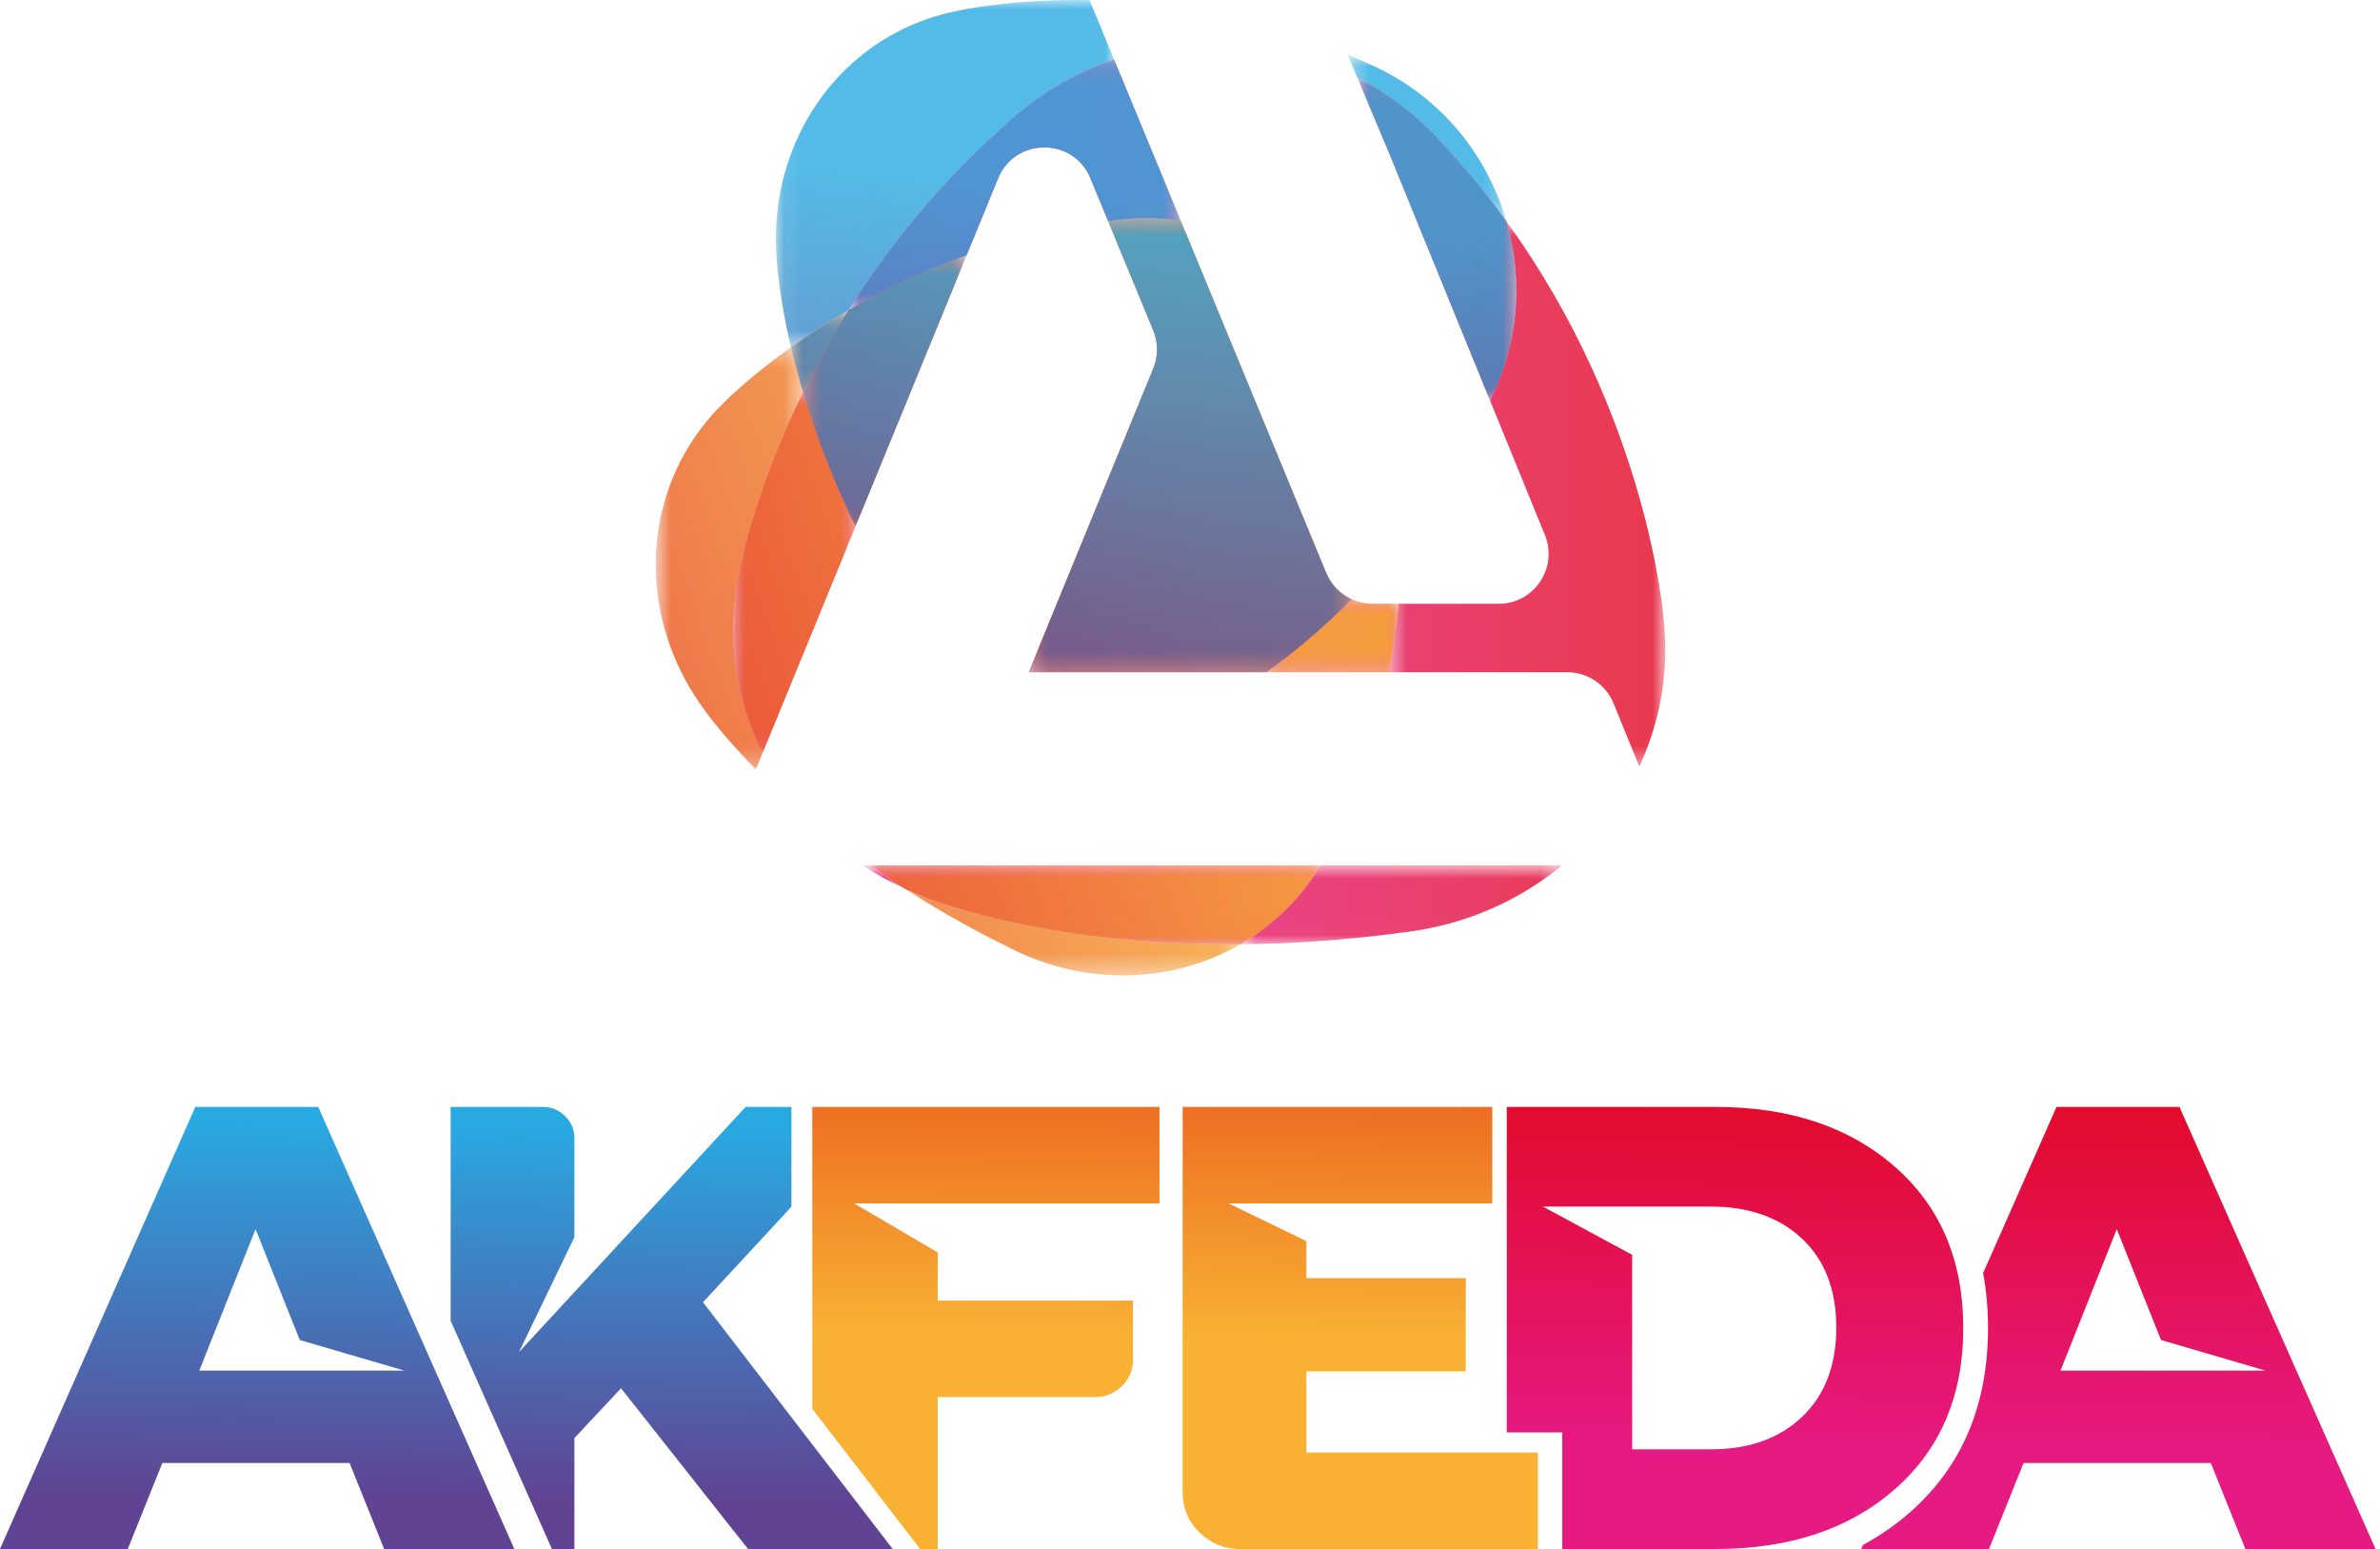
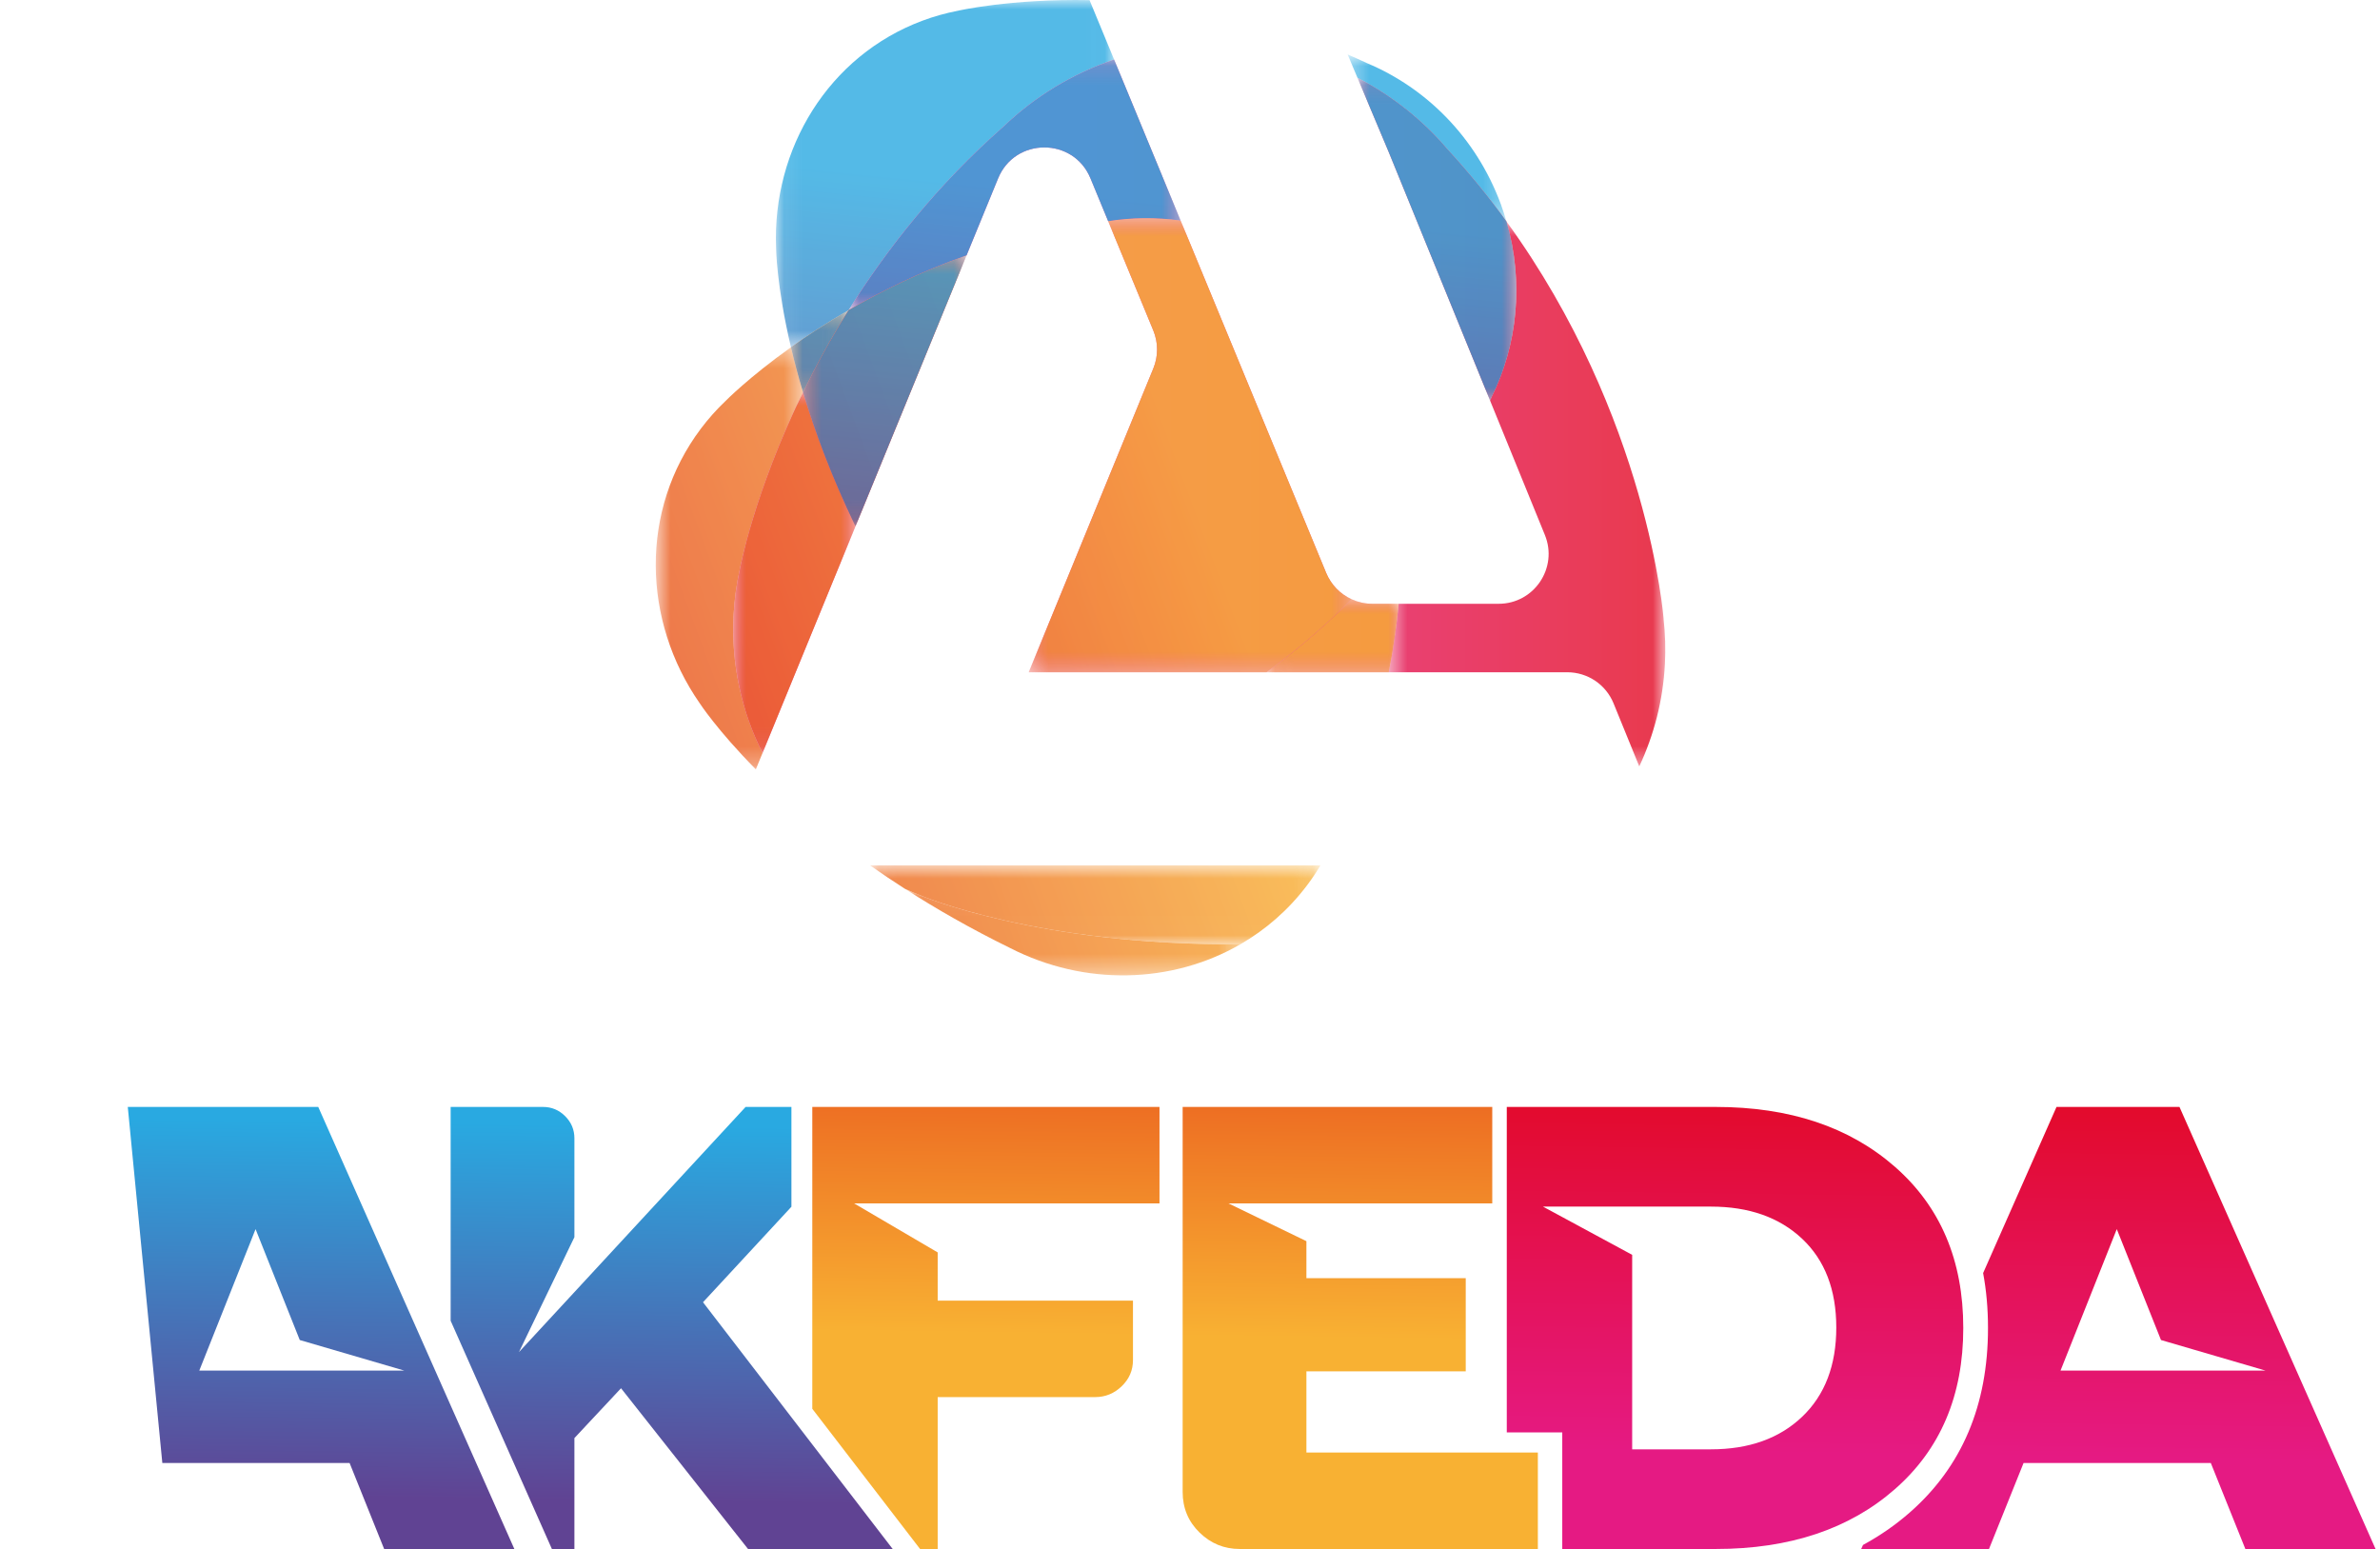
<svg xmlns="http://www.w3.org/2000/svg" width="126" height="82" viewBox="0 0 126 82" fill="none">
-   <path d="M10.551 72.555L13.53 65.067L15.87 70.938L21.401 72.555H10.551ZM10.339 58.599L0 82H6.765L8.594 77.448H18.508L20.337 82H27.23L16.849 58.599H10.339Z" fill="url(#paint0_linear_143_1956)" />
+   <path d="M10.551 72.555L13.53 65.067L15.87 70.938L21.401 72.555H10.551ZM10.339 58.599H6.765L8.594 77.448H18.508L20.337 82H27.23L16.849 58.599H10.339Z" fill="url(#paint0_linear_143_1956)" />
  <path d="M43.004 58.599V74.579L48.709 82H49.642V73.959H57.981C58.519 73.959 58.987 73.767 59.385 73.384C59.782 73.001 59.981 72.541 59.981 72.002V68.853H49.642V66.3L45.217 63.705H61.385V58.599H43.004Z" fill="url(#paint1_linear_143_1956)" />
  <path d="M39.473 58.599L27.475 71.576L30.41 65.492V60.258C30.41 59.805 30.247 59.415 29.921 59.089C29.595 58.763 29.205 58.599 28.751 58.599H23.858V69.918L29.218 82H30.41V76.129L32.878 73.491L39.601 82H47.259L37.218 68.938L41.899 63.882V58.599H39.473Z" fill="url(#paint2_linear_143_1956)" />
  <path d="M62.611 58.599V78.979C62.611 79.83 62.909 80.547 63.504 81.128C64.1 81.71 64.808 82 65.632 82H81.416V76.894H69.163V72.597H77.598V67.662H69.163V65.705L65.036 63.705H79.002V58.599H62.611Z" fill="url(#paint3_linear_143_1956)" />
  <path d="M108.874 58.599L104.989 67.393C105.161 68.31 105.247 69.279 105.247 70.3C105.247 74.392 103.866 77.648 101.106 80.067C100.347 80.733 99.52 81.303 98.63 81.786L98.535 82H105.3L107.13 77.448H117.043L118.872 82H125.765L115.384 58.599H108.874ZM112.065 65.066L114.405 70.938L119.936 72.555H109.087L112.065 65.066Z" fill="url(#paint4_linear_143_1956)" />
  <path d="M79.771 58.599V75.827H82.708V82H90.833C94.748 82 97.91 80.944 100.321 78.83C102.732 76.718 103.938 73.873 103.938 70.3C103.938 66.726 102.732 63.882 100.321 61.769C97.91 59.656 94.748 58.599 90.833 58.599H79.771ZM86.409 66.428L81.686 63.875H90.578C92.592 63.875 94.201 64.443 95.407 65.577C96.612 66.712 97.215 68.279 97.215 70.278C97.215 72.278 96.612 73.852 95.407 75.001C94.201 76.15 92.592 76.724 90.578 76.724H86.409V66.428Z" fill="url(#paint5_linear_143_1956)" />
  <mask id="mask0_143_1956" style="mask-type:luminance" maskUnits="userSpaceOnUse" x="73" y="11" width="16" height="30">
    <path d="M73.522 11.722H88.162V40.571H73.522V11.722Z" fill="white" />
  </mask>
  <g mask="url(#mask0_143_1956)">
    <g opacity="0.8">
      <path d="M88.071 32.761L88.075 32.77C88.075 32.77 87.269 22.072 79.752 11.722C80.689 14.946 80.335 18.263 78.959 21.03L78.964 21.025C78.938 21.084 78.911 21.142 78.884 21.2L81.788 28.32C82.498 30.059 81.218 31.963 79.34 31.963H74.046C73.924 33.242 73.742 34.454 73.522 35.588H82.975C84.05 35.588 85.017 36.238 85.423 37.233L86.785 40.571C87.562 38.913 88.039 37.093 88.142 35.167C88.185 34.352 88.159 33.549 88.071 32.761Z" fill="url(#paint6_linear_143_1956)" />
    </g>
  </g>
  <mask id="mask1_143_1956" style="mask-type:luminance" maskUnits="userSpaceOnUse" x="65" y="45" width="18" height="5">
    <path d="M65.67 45.809H82.699V49.987H65.67V45.809Z" fill="white" />
  </mask>
  <g mask="url(#mask1_143_1956)">
    <g opacity="0.8">
-       <path d="M76.539 45.809H69.906C69.692 46.168 69.46 46.519 69.203 46.859C68.219 48.166 67.012 49.21 65.67 49.987C68.31 49.967 71.223 49.781 74.384 49.347H74.383C77.528 48.973 80.399 47.705 82.699 45.809H76.602H76.539Z" fill="url(#paint7_linear_143_1956)" />
-     </g>
+       </g>
  </g>
  <mask id="mask2_143_1956" style="mask-type:luminance" maskUnits="userSpaceOnUse" x="45" y="45" width="3" height="3">
-     <path d="M45.667 45.809H47.902V47.049H45.667V45.809Z" fill="white" />
-   </mask>
+     </mask>
  <g mask="url(#mask2_143_1956)">
    <g opacity="0.8">
      <path d="M45.667 45.809C46.372 46.278 47.119 46.693 47.902 47.049C47.256 46.634 46.641 46.22 46.058 45.809H45.667Z" fill="url(#paint8_linear_143_1956)" />
    </g>
  </g>
  <mask id="mask3_143_1956" style="mask-type:luminance" maskUnits="userSpaceOnUse" x="47" y="47" width="19" height="5">
    <path d="M47.903 47.049H65.67V51.635H47.903V47.049Z" fill="white" />
  </mask>
  <g mask="url(#mask3_143_1956)">
    <g opacity="0.8">
      <path d="M48.748 47.409C48.462 47.297 48.181 47.176 47.903 47.049C49.549 48.106 51.398 49.167 53.473 50.184L53.473 50.184C57.432 52.214 62.049 52.081 65.67 49.987C54.963 50.068 48.748 47.409 48.748 47.409Z" fill="url(#paint9_linear_143_1956)" />
    </g>
  </g>
  <mask id="mask4_143_1956" style="mask-type:luminance" maskUnits="userSpaceOnUse" x="34" y="18" width="9" height="23">
    <path d="M34.716 18.383H42.514V40.728H34.716V18.383Z" fill="white" />
  </mask>
  <g mask="url(#mask4_143_1956)">
    <g opacity="0.8">
      <path d="M38.838 32.542C38.881 31.729 38.992 30.935 39.162 30.164C39.17 30.122 39.921 26.083 42.514 20.77C42.258 19.913 42.047 19.115 41.874 18.383C39.643 19.974 38.423 21.214 38.405 21.233C37.94 21.675 37.505 22.161 37.107 22.69C33.857 27.005 34.002 32.86 37.045 37.23C37.045 37.23 37.964 38.648 40.015 40.728L40.371 39.859C39.264 37.65 38.699 35.155 38.838 32.542Z" fill="url(#paint10_linear_143_1956)" />
    </g>
  </g>
  <mask id="mask5_143_1956" style="mask-type:luminance" maskUnits="userSpaceOnUse" x="38" y="20" width="8" height="20">
    <path d="M38.817 20.77H45.29V39.859H38.817V20.77Z" fill="white" />
  </mask>
  <g mask="url(#mask5_143_1956)">
    <g opacity="0.8">
      <path d="M42.514 20.77C39.921 26.083 39.17 30.122 39.162 30.164C38.992 30.935 38.881 31.729 38.838 32.541C38.699 35.155 39.264 37.65 40.371 39.859L45.29 27.862C44.02 25.23 43.133 22.831 42.514 20.77Z" fill="url(#paint11_linear_143_1956)" />
    </g>
  </g>
  <mask id="mask6_143_1956" style="mask-type:luminance" maskUnits="userSpaceOnUse" x="38" y="20" width="8" height="20">
    <path d="M38.817 20.77H45.29V39.859H38.817V20.77Z" fill="white" />
  </mask>
  <g mask="url(#mask6_143_1956)">
    <g opacity="0.8">
      <path d="M42.514 20.77C39.921 26.083 39.17 30.122 39.162 30.164C38.992 30.935 38.881 31.729 38.838 32.541C38.699 35.155 39.264 37.65 40.371 39.859L45.29 27.862C44.02 25.23 43.133 22.831 42.514 20.77Z" fill="url(#paint12_linear_143_1956)" />
    </g>
  </g>
  <mask id="mask7_143_1956" style="mask-type:luminance" maskUnits="userSpaceOnUse" x="67" y="31" width="8" height="5">
    <path d="M67.049 31.724H74.046V35.588H67.049V31.724Z" fill="white" />
  </mask>
  <g mask="url(#mask7_143_1956)">
    <g opacity="0.8">
      <path d="M71.558 31.724C69.891 33.396 68.305 34.676 67.049 35.588H72.37H72.38H73.522C73.742 34.454 73.924 33.242 74.046 31.963H72.652C72.266 31.963 71.895 31.878 71.558 31.724Z" fill="url(#paint13_linear_143_1956)" />
    </g>
  </g>
  <mask id="mask8_143_1956" style="mask-type:luminance" maskUnits="userSpaceOnUse" x="67" y="31" width="8" height="5">
    <path d="M67.049 31.724H74.046V35.588H67.049V31.724Z" fill="white" />
  </mask>
  <g mask="url(#mask8_143_1956)">
    <g opacity="0.8">
      <path d="M71.558 31.724C69.891 33.396 68.305 34.676 67.049 35.588H72.37H72.38H73.522C73.742 34.454 73.924 33.242 74.046 31.963H72.652C72.266 31.963 71.895 31.878 71.558 31.724Z" fill="url(#paint14_linear_143_1956)" />
    </g>
  </g>
  <mask id="mask9_143_1956" style="mask-type:luminance" maskUnits="userSpaceOnUse" x="46" y="45" width="24" height="5">
-     <path d="M46.058 45.809H69.907V49.989H46.058V45.809Z" fill="white" />
-   </mask>
+     </mask>
  <g mask="url(#mask9_143_1956)">
    <g opacity="0.8">
      <path d="M69.203 46.859C69.46 46.519 69.692 46.168 69.907 45.809H50.373H46.058C46.641 46.22 47.257 46.634 47.903 47.049C48.181 47.176 48.461 47.297 48.748 47.408C48.748 47.408 54.963 50.067 65.67 49.987C67.013 49.21 68.219 48.166 69.203 46.859Z" fill="url(#paint15_linear_143_1956)" />
    </g>
  </g>
  <mask id="mask10_143_1956" style="mask-type:luminance" maskUnits="userSpaceOnUse" x="46" y="45" width="24" height="5">
    <path d="M46.058 45.809H69.907V49.989H46.058V45.809Z" fill="white" />
  </mask>
  <g mask="url(#mask10_143_1956)">
    <g opacity="0.8">
      <path d="M69.203 46.859C69.46 46.519 69.692 46.168 69.907 45.809H50.373H46.058C46.641 46.22 47.257 46.634 47.903 47.049C48.181 47.176 48.461 47.297 48.748 47.408C48.748 47.408 54.963 50.067 65.67 49.987C67.013 49.21 68.219 48.166 69.203 46.859Z" fill="url(#paint16_linear_143_1956)" />
    </g>
  </g>
  <mask id="mask11_143_1956" style="mask-type:luminance" maskUnits="userSpaceOnUse" x="71" y="2" width="9" height="10">
    <path d="M71.346 2.884H79.753V11.722H71.346V2.884Z" fill="white" />
  </mask>
  <g mask="url(#mask11_143_1956)">
    <g opacity="0.8">
      <path d="M76.677 7.958L76.673 7.95C77.808 9.188 78.831 10.453 79.753 11.722C79.661 11.406 79.561 11.091 79.444 10.777C78.136 7.266 75.502 4.655 72.375 3.345C72.031 3.184 71.688 3.031 71.346 2.884L71.865 4.117C73.727 5.086 75.362 6.396 76.677 7.958Z" fill="url(#paint17_linear_143_1956)" />
    </g>
  </g>
  <mask id="mask12_143_1956" style="mask-type:luminance" maskUnits="userSpaceOnUse" x="41" y="0" width="18" height="19">
    <path d="M41.077 -1.90735e-06H58.981V18.383H41.077V-1.90735e-06Z" fill="white" />
  </mask>
  <g mask="url(#mask12_143_1956)">
    <g opacity="0.8">
      <path d="M53.136 6.696C54.772 5.128 56.765 3.908 58.981 3.15L57.682 0.007C53.493 -0.071 50.72 0.566 50.689 0.574C50.068 0.695 49.45 0.866 48.84 1.094C43.861 2.949 40.88 7.878 41.087 13.113C41.087 13.113 41.098 15.089 41.874 18.382C42.742 17.764 43.763 17.093 44.927 16.419C46.943 13.198 49.615 9.801 53.136 6.696Z" fill="url(#paint18_linear_143_1956)" />
    </g>
  </g>
  <mask id="mask13_143_1956" style="mask-type:luminance" maskUnits="userSpaceOnUse" x="71" y="4" width="10" height="18">
    <path d="M71.866 4.117H80.276V21.2H71.866V4.117Z" fill="white" />
  </mask>
  <g mask="url(#mask13_143_1956)">
    <g opacity="0.8">
      <path d="M76.677 7.958C75.362 6.396 73.728 5.086 71.866 4.117L73.514 8.032L78.885 21.2C78.911 21.142 78.938 21.084 78.965 21.025L78.96 21.03C80.335 18.263 80.689 14.946 79.753 11.722C78.831 10.453 77.808 9.188 76.673 7.95L76.677 7.958Z" fill="url(#paint19_linear_143_1956)" />
    </g>
  </g>
  <mask id="mask14_143_1956" style="mask-type:luminance" maskUnits="userSpaceOnUse" x="71" y="4" width="10" height="18">
    <path d="M71.866 4.117H80.276V21.2H71.866V4.117Z" fill="white" />
  </mask>
  <g mask="url(#mask14_143_1956)">
    <g opacity="0.8">
      <path d="M76.677 7.958C75.362 6.396 73.728 5.086 71.866 4.117L73.514 8.032L78.885 21.2C78.911 21.142 78.938 21.084 78.965 21.025L78.96 21.03C80.335 18.263 80.689 14.946 79.753 11.722C78.831 10.453 77.808 9.188 76.673 7.95L76.677 7.958Z" fill="url(#paint20_linear_143_1956)" />
    </g>
  </g>
  <mask id="mask15_143_1956" style="mask-type:luminance" maskUnits="userSpaceOnUse" x="44" y="3" width="19" height="14">
    <path d="M44.927 3.15H62.504V16.419H44.927V3.15Z" fill="white" />
  </mask>
  <g mask="url(#mask15_143_1956)">
    <g opacity="0.8">
      <path d="M52.84 9.446C53.736 7.261 56.829 7.257 57.73 9.439L58.668 11.71C59.925 11.509 61.219 11.496 62.504 11.679L58.981 3.15C56.765 3.908 54.772 5.128 53.136 6.696C49.615 9.801 46.943 13.198 44.927 16.419C46.694 15.396 48.786 14.369 51.172 13.515L52.84 9.446Z" fill="url(#paint21_linear_143_1956)" />
    </g>
  </g>
  <mask id="mask16_143_1956" style="mask-type:luminance" maskUnits="userSpaceOnUse" x="44" y="3" width="19" height="14">
    <path d="M44.927 3.15H62.504V16.419H44.927V3.15Z" fill="white" />
  </mask>
  <g mask="url(#mask16_143_1956)">
    <g opacity="0.8">
      <path d="M52.84 9.446C53.736 7.261 56.829 7.257 57.73 9.439L58.668 11.71C59.925 11.509 61.219 11.496 62.504 11.679L58.981 3.15C56.765 3.908 54.772 5.128 53.136 6.696C49.615 9.801 46.943 13.198 44.927 16.419C46.694 15.396 48.786 14.369 51.172 13.515L52.84 9.446Z" fill="url(#paint22_linear_143_1956)" />
    </g>
  </g>
  <mask id="mask17_143_1956" style="mask-type:luminance" maskUnits="userSpaceOnUse" x="41" y="16" width="4" height="5">
    <path d="M41.874 16.419H44.927V20.77H41.874V16.419Z" fill="white" />
  </mask>
  <g mask="url(#mask17_143_1956)">
    <g opacity="0.8">
      <path d="M44.927 16.419C43.763 17.093 42.742 17.764 41.874 18.382C42.047 19.115 42.257 19.913 42.514 20.77C43.188 19.389 43.986 17.923 44.927 16.419Z" fill="url(#paint23_linear_143_1956)" />
    </g>
  </g>
  <mask id="mask18_143_1956" style="mask-type:luminance" maskUnits="userSpaceOnUse" x="41" y="16" width="4" height="5">
    <path d="M41.874 16.419H44.927V20.77H41.874V16.419Z" fill="white" />
  </mask>
  <g mask="url(#mask18_143_1956)">
    <g opacity="0.8">
      <path d="M44.927 16.419C43.763 17.093 42.742 17.764 41.874 18.382C42.047 19.115 42.257 19.913 42.514 20.77C43.188 19.389 43.986 17.923 44.927 16.419Z" fill="url(#paint24_linear_143_1956)" />
    </g>
  </g>
  <mask id="mask19_143_1956" style="mask-type:luminance" maskUnits="userSpaceOnUse" x="54" y="11" width="18" height="25">
    <path d="M54.461 11.55H71.558V35.588H54.461V11.55Z" fill="white" />
  </mask>
  <g mask="url(#mask19_143_1956)">
    <g opacity="0.8">
      <path d="M58.668 11.71L59.541 13.823L60.425 15.963L61.056 17.492C61.323 18.136 61.324 18.86 61.059 19.504L54.461 35.588H54.528H67.049C68.305 34.676 69.891 33.396 71.558 31.724C70.959 31.452 70.469 30.961 70.208 30.328L64.274 15.963L63.39 13.823L62.504 11.679C61.219 11.496 59.925 11.509 58.668 11.71Z" fill="url(#paint25_linear_143_1956)" />
    </g>
  </g>
  <mask id="mask20_143_1956" style="mask-type:luminance" maskUnits="userSpaceOnUse" x="54" y="11" width="18" height="25">
    <path d="M54.461 11.55H71.558V35.588H54.461V11.55Z" fill="white" />
  </mask>
  <g mask="url(#mask20_143_1956)">
    <g opacity="0.8">
      <path d="M58.668 11.71L59.541 13.823L60.425 15.963L61.056 17.492C61.323 18.136 61.324 18.86 61.059 19.504L54.461 35.588H54.528H67.049C68.305 34.676 69.891 33.396 71.558 31.724C70.959 31.452 70.469 30.961 70.208 30.328L64.274 15.963L63.39 13.823L62.504 11.679C61.219 11.496 59.925 11.509 58.668 11.71Z" fill="url(#paint26_linear_143_1956)" />
    </g>
  </g>
  <mask id="mask21_143_1956" style="mask-type:luminance" maskUnits="userSpaceOnUse" x="54" y="11" width="18" height="25">
-     <path d="M54.461 11.55H71.558V35.588H54.461V11.55Z" fill="white" />
-   </mask>
+     </mask>
  <g mask="url(#mask21_143_1956)">
    <g opacity="0.8">
-       <path d="M58.668 11.71L59.541 13.823L60.425 15.963L61.056 17.492C61.323 18.136 61.324 18.86 61.059 19.504L54.461 35.588H54.528H67.049C68.305 34.676 69.891 33.396 71.558 31.724C70.959 31.452 70.469 30.961 70.208 30.328L64.274 15.963L63.39 13.823L62.504 11.679C61.219 11.496 59.925 11.509 58.668 11.71Z" fill="url(#paint27_linear_143_1956)" />
-     </g>
+       </g>
  </g>
  <mask id="mask22_143_1956" style="mask-type:luminance" maskUnits="userSpaceOnUse" x="42" y="13" width="10" height="15">
    <path d="M42.514 13.515H51.172V27.862H42.514V13.515Z" fill="white" />
  </mask>
  <g mask="url(#mask22_143_1956)">
    <g opacity="0.8">
      <path d="M51.172 13.515C48.786 14.369 46.694 15.396 44.927 16.419C43.986 17.923 43.188 19.389 42.514 20.77C43.133 22.831 44.02 25.23 45.289 27.862L51.172 13.515Z" fill="url(#paint28_linear_143_1956)" />
    </g>
  </g>
  <mask id="mask23_143_1956" style="mask-type:luminance" maskUnits="userSpaceOnUse" x="42" y="13" width="10" height="15">
    <path d="M42.514 13.515H51.172V27.862H42.514V13.515Z" fill="white" />
  </mask>
  <g mask="url(#mask23_143_1956)">
    <g opacity="0.8">
      <path d="M51.172 13.515C48.786 14.369 46.694 15.396 44.927 16.419C43.986 17.923 43.188 19.389 42.514 20.77C43.133 22.831 44.02 25.23 45.289 27.862L51.172 13.515Z" fill="url(#paint29_linear_143_1956)" />
    </g>
  </g>
  <mask id="mask24_143_1956" style="mask-type:luminance" maskUnits="userSpaceOnUse" x="42" y="13" width="10" height="15">
    <path d="M42.514 13.515H51.172V27.862H42.514V13.515Z" fill="white" />
  </mask>
  <g mask="url(#mask24_143_1956)">
    <g opacity="0.8">
      <path d="M51.172 13.515C48.786 14.369 46.694 15.396 44.927 16.419C43.986 17.923 43.188 19.389 42.514 20.77C43.133 22.831 44.02 25.23 45.289 27.862L51.172 13.515Z" fill="url(#paint30_linear_143_1956)" />
    </g>
  </g>
  <defs>
    <linearGradient id="paint0_linear_143_1956" x1="14.029" y1="51.98" x2="13.653" y2="79.207" gradientUnits="userSpaceOnUse">
      <stop stop-color="#29A9E1" />
      <stop offset="0.268" stop-color="#29A9E1" />
      <stop offset="1" stop-color="#604393" />
    </linearGradient>
    <linearGradient id="paint1_linear_143_1956" x1="52.314" y1="52.508" x2="51.938" y2="79.735" gradientUnits="userSpaceOnUse">
      <stop stop-color="#E84E1B" />
      <stop offset="0.664" stop-color="#F8B133" />
      <stop offset="0.753" stop-color="#F8B133" />
      <stop offset="1" stop-color="#F8B133" />
    </linearGradient>
    <linearGradient id="paint2_linear_143_1956" x1="35.807" y1="52.28" x2="35.432" y2="79.507" gradientUnits="userSpaceOnUse">
      <stop stop-color="#29A9E1" />
      <stop offset="0.268" stop-color="#29A9E1" />
      <stop offset="1" stop-color="#604393" />
    </linearGradient>
    <linearGradient id="paint3_linear_143_1956" x1="72.255" y1="52.783" x2="71.88" y2="80.01" gradientUnits="userSpaceOnUse">
      <stop stop-color="#E84E1B" />
      <stop offset="0.664" stop-color="#F8B133" />
      <stop offset="0.753" stop-color="#F8B133" />
      <stop offset="1" stop-color="#F8B133" />
    </linearGradient>
    <linearGradient id="paint4_linear_143_1956" x1="112.545" y1="53.339" x2="112.17" y2="80.565" gradientUnits="userSpaceOnUse">
      <stop stop-color="#E20613" />
      <stop offset="0.876" stop-color="#E51A83" />
      <stop offset="1" stop-color="#E51A83" />
    </linearGradient>
    <linearGradient id="paint5_linear_143_1956" x1="92.012" y1="53.056" x2="91.637" y2="80.282" gradientUnits="userSpaceOnUse">
      <stop stop-color="#E20613" />
      <stop offset="0.876" stop-color="#E51A83" />
      <stop offset="1" stop-color="#E51A83" />
    </linearGradient>
    <linearGradient id="paint6_linear_143_1956" x1="93.045" y1="26.146" x2="51.445" y2="26.146" gradientUnits="userSpaceOnUse">
      <stop stop-color="#E20613" />
      <stop offset="0.876" stop-color="#E51A83" />
      <stop offset="1" stop-color="#E51A83" />
    </linearGradient>
    <linearGradient id="paint7_linear_143_1956" x1="93.045" y1="47.898" x2="51.445" y2="47.898" gradientUnits="userSpaceOnUse">
      <stop stop-color="#E20613" />
      <stop offset="0.876" stop-color="#E51A83" />
      <stop offset="1" stop-color="#E51A83" />
    </linearGradient>
    <linearGradient id="paint8_linear_143_1956" x1="93.046" y1="46.429" x2="51.445" y2="46.429" gradientUnits="userSpaceOnUse">
      <stop stop-color="#E20613" />
      <stop offset="0.876" stop-color="#E51A83" />
      <stop offset="1" stop-color="#E51A83" />
    </linearGradient>
    <linearGradient id="paint9_linear_143_1956" x1="39.56" y1="55.004" x2="84.884" y2="38.179" gradientUnits="userSpaceOnUse">
      <stop stop-color="#E84E1B" />
      <stop offset="0.664" stop-color="#F8B133" />
      <stop offset="0.753" stop-color="#F8B133" />
      <stop offset="1" stop-color="#F8B133" />
    </linearGradient>
    <linearGradient id="paint10_linear_143_1956" x1="31.425" y1="33.089" x2="76.749" y2="16.264" gradientUnits="userSpaceOnUse">
      <stop stop-color="#E84E1B" />
      <stop offset="0.664" stop-color="#F8B133" />
      <stop offset="0.753" stop-color="#F8B133" />
      <stop offset="1" stop-color="#F8B133" />
    </linearGradient>
    <linearGradient id="paint11_linear_143_1956" x1="93.046" y1="30.314" x2="51.445" y2="30.314" gradientUnits="userSpaceOnUse">
      <stop stop-color="#E20613" />
      <stop offset="0.876" stop-color="#E51A83" />
      <stop offset="1" stop-color="#E51A83" />
    </linearGradient>
    <linearGradient id="paint12_linear_143_1956" x1="31.733" y1="33.919" x2="77.057" y2="17.094" gradientUnits="userSpaceOnUse">
      <stop stop-color="#E84E1B" />
      <stop offset="0.664" stop-color="#F8B133" />
      <stop offset="0.753" stop-color="#F8B133" />
      <stop offset="1" stop-color="#F8B133" />
    </linearGradient>
    <linearGradient id="paint13_linear_143_1956" x1="93.046" y1="33.656" x2="51.445" y2="33.656" gradientUnits="userSpaceOnUse">
      <stop stop-color="#E20613" />
      <stop offset="0.876" stop-color="#E51A83" />
      <stop offset="1" stop-color="#E51A83" />
    </linearGradient>
    <linearGradient id="paint14_linear_143_1956" x1="36.589" y1="47.002" x2="81.913" y2="30.177" gradientUnits="userSpaceOnUse">
      <stop stop-color="#E84E1B" />
      <stop offset="0.664" stop-color="#F8B133" />
      <stop offset="0.753" stop-color="#F8B133" />
      <stop offset="1" stop-color="#F8B133" />
    </linearGradient>
    <linearGradient id="paint15_linear_143_1956" x1="93.046" y1="47.899" x2="51.445" y2="47.899" gradientUnits="userSpaceOnUse">
      <stop stop-color="#E20613" />
      <stop offset="0.876" stop-color="#E51A83" />
      <stop offset="1" stop-color="#E51A83" />
    </linearGradient>
    <linearGradient id="paint16_linear_143_1956" x1="39.216" y1="54.078" x2="84.54" y2="37.253" gradientUnits="userSpaceOnUse">
      <stop stop-color="#E84E1B" />
      <stop offset="0.664" stop-color="#F8B133" />
      <stop offset="0.753" stop-color="#F8B133" />
      <stop offset="1" stop-color="#F8B133" />
    </linearGradient>
    <linearGradient id="paint17_linear_143_1956" x1="76.109" y1="1.729" x2="72.237" y2="40.293" gradientUnits="userSpaceOnUse">
      <stop stop-color="#29A9E1" />
      <stop offset="0.268" stop-color="#29A9E1" />
      <stop offset="1" stop-color="#604393" />
    </linearGradient>
    <linearGradient id="paint18_linear_143_1956" x1="50.868" y1="-0.805" x2="46.996" y2="37.759" gradientUnits="userSpaceOnUse">
      <stop stop-color="#29A9E1" />
      <stop offset="0.268" stop-color="#29A9E1" />
      <stop offset="1" stop-color="#604393" />
    </linearGradient>
    <linearGradient id="paint19_linear_143_1956" x1="93.046" y1="12.659" x2="51.445" y2="12.659" gradientUnits="userSpaceOnUse">
      <stop stop-color="#E20613" />
      <stop offset="0.876" stop-color="#E51A83" />
      <stop offset="1" stop-color="#E51A83" />
    </linearGradient>
    <linearGradient id="paint20_linear_143_1956" x1="76.901" y1="1.809" x2="73.029" y2="40.373" gradientUnits="userSpaceOnUse">
      <stop stop-color="#29A9E1" />
      <stop offset="0.268" stop-color="#29A9E1" />
      <stop offset="1" stop-color="#604393" />
    </linearGradient>
    <linearGradient id="paint21_linear_143_1956" x1="93.046" y1="9.784" x2="51.445" y2="9.784" gradientUnits="userSpaceOnUse">
      <stop stop-color="#E20613" />
      <stop offset="0.876" stop-color="#E51A83" />
      <stop offset="1" stop-color="#E51A83" />
    </linearGradient>
    <linearGradient id="paint22_linear_143_1956" x1="55.164" y1="-0.374" x2="51.292" y2="38.19" gradientUnits="userSpaceOnUse">
      <stop stop-color="#29A9E1" />
      <stop offset="0.268" stop-color="#29A9E1" />
      <stop offset="1" stop-color="#604393" />
    </linearGradient>
    <linearGradient id="paint23_linear_143_1956" x1="28.184" y1="24.361" x2="73.509" y2="7.536" gradientUnits="userSpaceOnUse">
      <stop stop-color="#E84E1B" />
      <stop offset="0.664" stop-color="#F8B133" />
      <stop offset="0.753" stop-color="#F8B133" />
      <stop offset="1" stop-color="#F8B133" />
    </linearGradient>
    <linearGradient id="paint24_linear_143_1956" x1="45.285" y1="-1.366" x2="41.413" y2="37.198" gradientUnits="userSpaceOnUse">
      <stop stop-color="#29A9E1" />
      <stop offset="0.268" stop-color="#29A9E1" />
      <stop offset="1" stop-color="#604393" />
    </linearGradient>
    <linearGradient id="paint25_linear_143_1956" x1="93.046" y1="23.569" x2="51.445" y2="23.569" gradientUnits="userSpaceOnUse">
      <stop stop-color="#E20613" />
      <stop offset="0.876" stop-color="#E51A83" />
      <stop offset="1" stop-color="#E51A83" />
    </linearGradient>
    <linearGradient id="paint26_linear_143_1956" x1="32.152" y1="35.048" x2="77.476" y2="18.223" gradientUnits="userSpaceOnUse">
      <stop stop-color="#E84E1B" />
      <stop offset="0.664" stop-color="#F8B133" />
      <stop offset="0.753" stop-color="#F8B133" />
      <stop offset="1" stop-color="#F8B133" />
    </linearGradient>
    <linearGradient id="paint27_linear_143_1956" x1="66.314" y1="0.746" x2="62.442" y2="39.31" gradientUnits="userSpaceOnUse">
      <stop stop-color="#29A9E1" />
      <stop offset="0.268" stop-color="#29A9E1" />
      <stop offset="1" stop-color="#604393" />
    </linearGradient>
    <linearGradient id="paint28_linear_143_1956" x1="93.046" y1="20.689" x2="51.445" y2="20.689" gradientUnits="userSpaceOnUse">
      <stop stop-color="#E20613" />
      <stop offset="0.876" stop-color="#E51A83" />
      <stop offset="1" stop-color="#E51A83" />
    </linearGradient>
    <linearGradient id="paint29_linear_143_1956" x1="29.414" y1="27.672" x2="74.738" y2="10.848" gradientUnits="userSpaceOnUse">
      <stop stop-color="#E84E1B" />
      <stop offset="0.664" stop-color="#F8B133" />
      <stop offset="0.753" stop-color="#F8B133" />
      <stop offset="1" stop-color="#F8B133" />
    </linearGradient>
    <linearGradient id="paint30_linear_143_1956" x1="48.667" y1="-1.026" x2="44.795" y2="37.538" gradientUnits="userSpaceOnUse">
      <stop stop-color="#29A9E1" />
      <stop offset="0.268" stop-color="#29A9E1" />
      <stop offset="1" stop-color="#604393" />
    </linearGradient>
  </defs>
</svg>